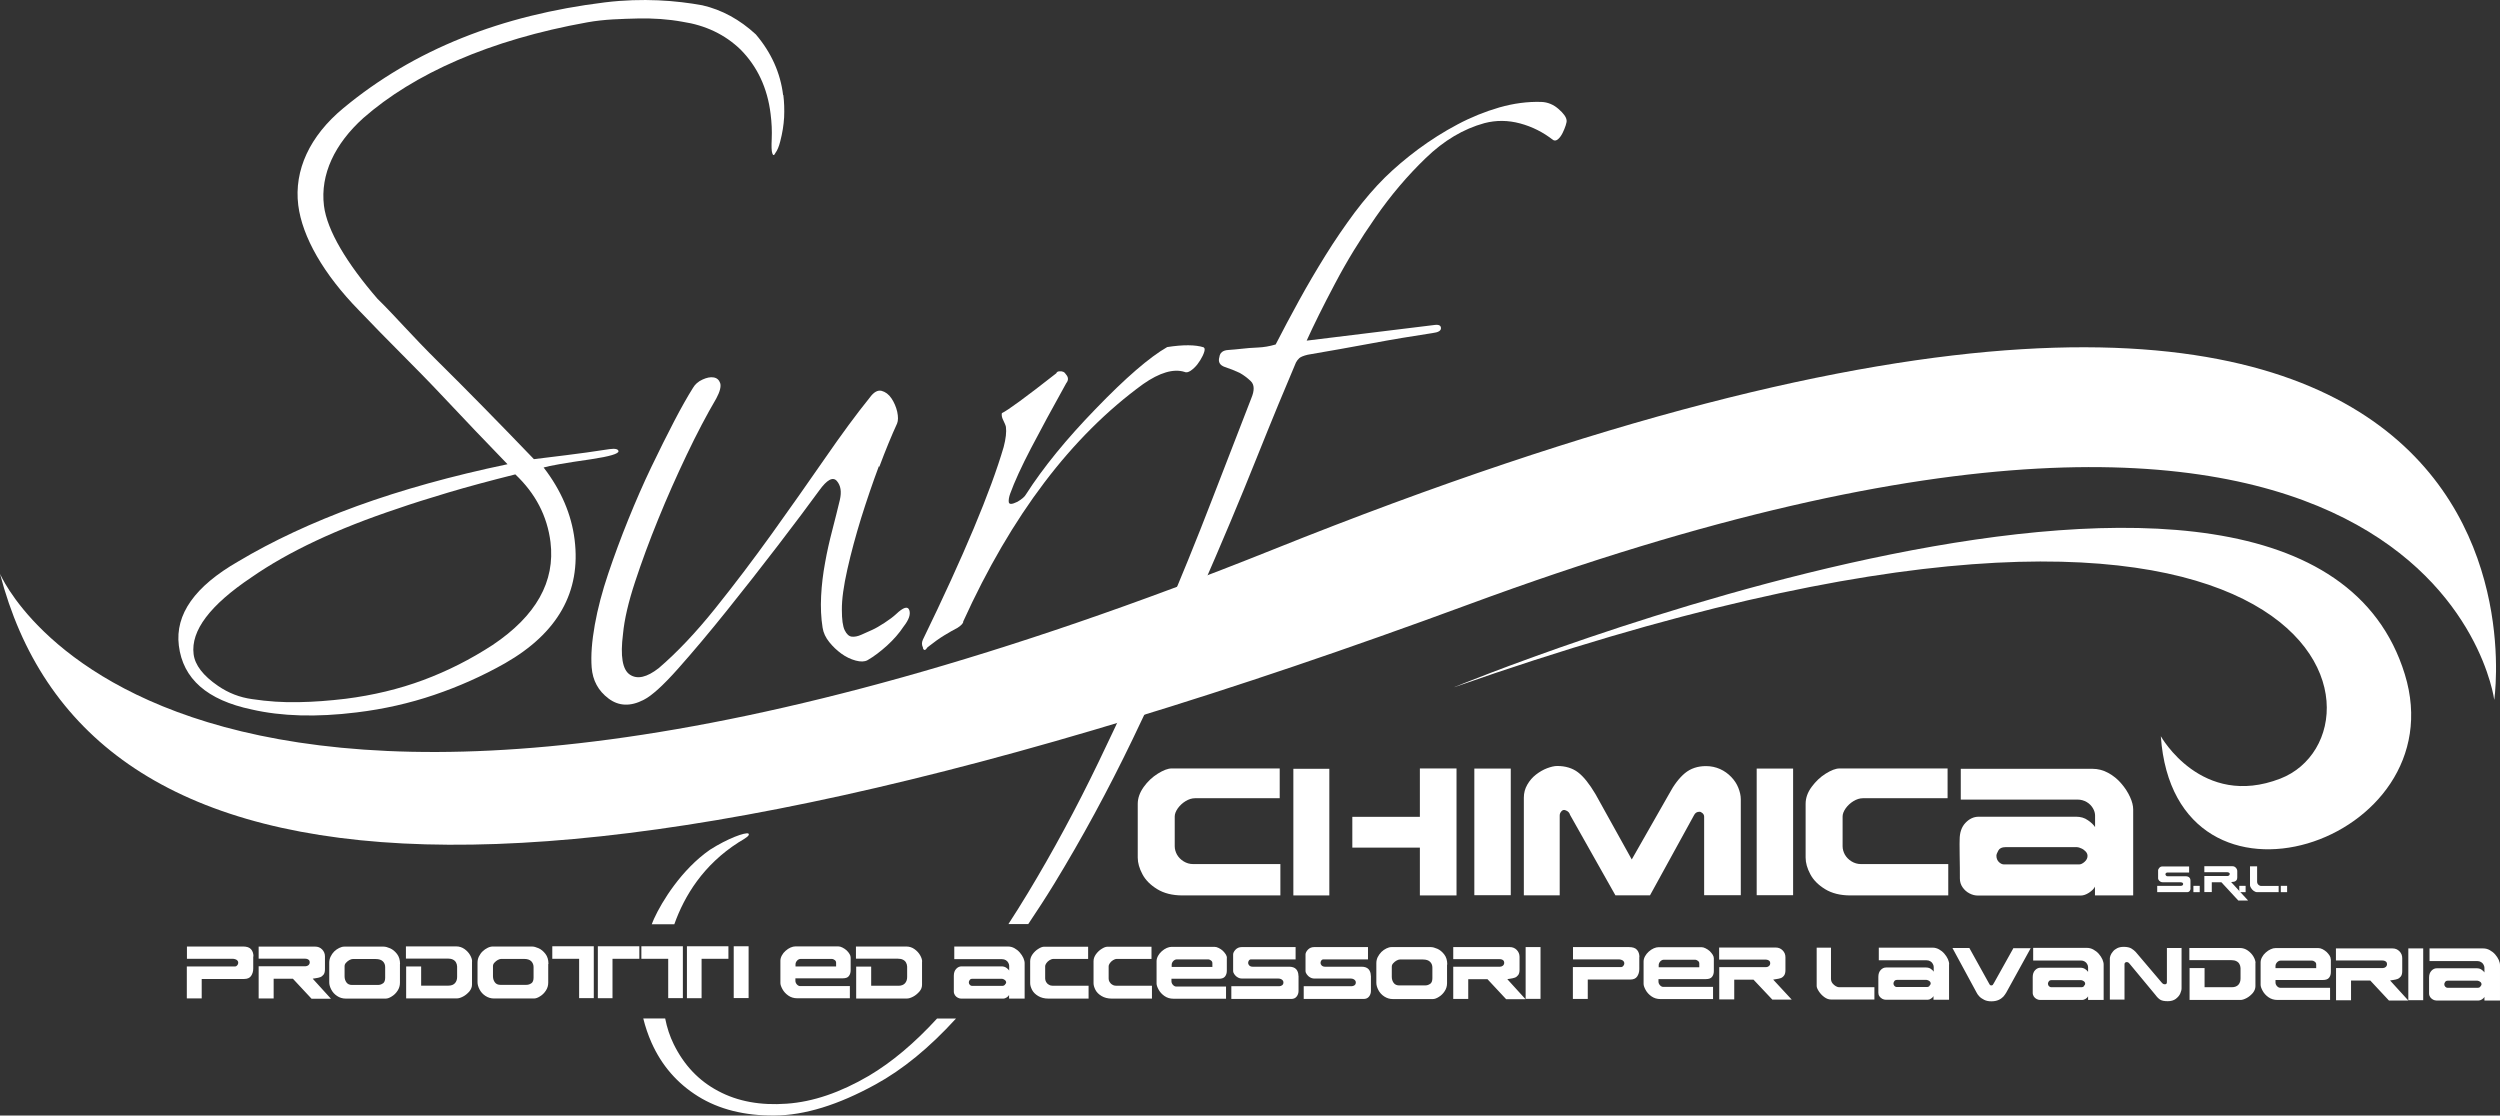
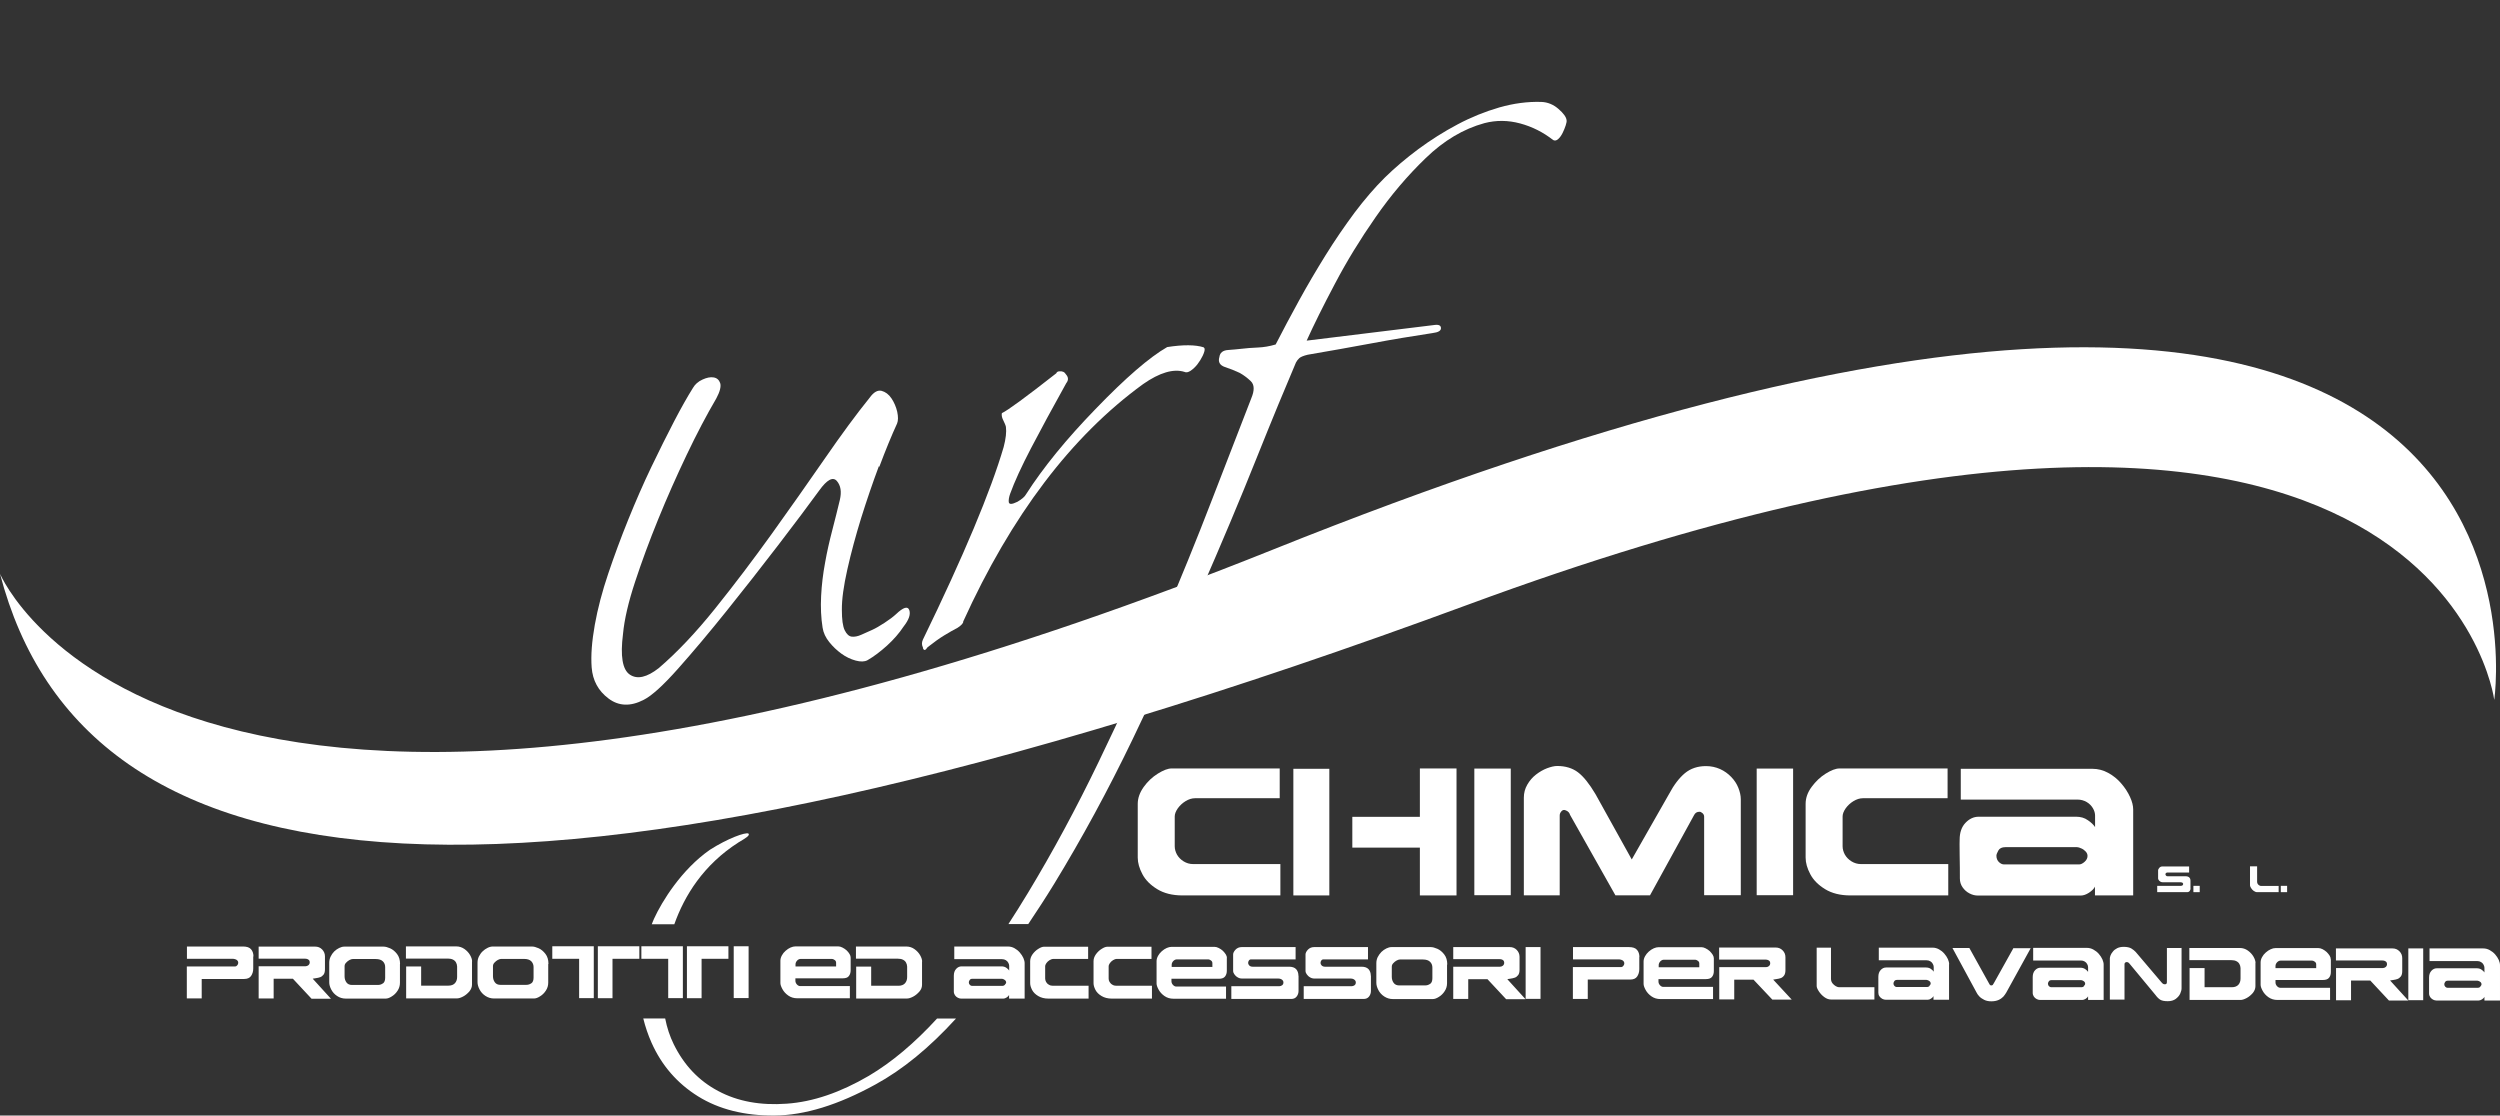
<svg xmlns="http://www.w3.org/2000/svg" id="Livello_1" data-name="Livello 1" viewBox="0 0 221.71 98.93">
  <rect x="0" y="0" width="221.71" height="98.93" fill="#333333" stroke="none" />
  <defs>
    <style>
      .cls-1 {
        fill: #fff;
      }
    </style>
  </defs>
  <path class="cls-1" d="M0,50.88s15.42,36.96,112.89-2.14c117.29-47.06,108.31,13.33,108.31,13.33,0,0-5.12-40.14-90.92-8.48C44.47,85.25,7.42,79.4,0,50.88" />
-   <path class="cls-1" d="M45.69,42.06c1.8,1.7,2.84,3.7,3.13,6.01,.43,3.51-1.28,6.55-5.13,9.13-1.95,1.27-4,2.31-6.15,3.11s-4.45,1.35-6.89,1.66c-1.43,.17-2.82,.28-4.18,.3-1.36,.03-2.72-.06-4.11-.27-1.1-.15-2.1-.54-3.02-1.17-1.33-.91-2.05-1.85-2.17-2.82-.26-2.08,1.46-4.35,5.13-6.81,3.28-2.28,7.6-4.31,12.95-6.09,1.26-.44,2.76-.91,4.5-1.43s3.72-1.05,5.95-1.61M69.45,8.44c-.24-1.98-1.05-3.78-2.42-5.39-1.43-1.32-3.01-2.18-4.74-2.58-2.3-.42-5.27-.67-8.64-.26-9.18,1.13-16.92,4.17-23.21,9.39-2.98,2.47-4.37,5.5-3.99,8.59,.35,2.82,2.26,6.14,5.37,9.32,2.63,2.77,5.07,5.11,7.22,7.4s4.14,4.37,5.97,6.26c-4.93,1.03-9.38,2.27-13.35,3.71-3.97,1.45-7.48,3.09-10.53,4.91-3.85,2.21-5.61,4.69-5.27,7.46,.36,2.95,2.51,4.84,6.46,5.67,2.65,.61,5.75,.7,9.31,.26,2.4-.29,4.69-.81,6.87-1.55,2.18-.74,4.28-1.67,6.29-2.81,4.68-2.68,6.74-6.33,6.17-10.95-.28-2.26-1.2-4.4-2.75-6.41,.5-.15,1.89-.4,4.2-.73,1.66-.25,2.47-.49,2.44-.72-.02-.18-.29-.25-.79-.18-1.43,.22-2.72,.4-3.87,.54-1.11,.14-2.05,.25-2.84,.35-3.22-3.35-6.04-6.22-8.47-8.62-2.43-2.4-3.87-4.11-5.41-5.61-2.67-3.09-4.47-6.03-4.74-8.25-.34-2.77,.96-5.49,3.49-7.77,4.48-3.93,11.22-6.94,19.87-8.49,1.55-.28,3.05-.3,4.46-.34,1.4-.03,2.72,.06,3.97,.29,2.05,.31,3.77,1.13,5.15,2.46,1.49,1.5,2.39,3.41,2.67,5.71,.1,.78,.13,1.52,.1,2.2s-.02,1.11,.05,1.29c.07,.23,.17,.21,.28-.03,.16-.21,.31-.55,.43-1.04,.19-.73,.3-1.43,.34-2.11,.03-.68,.01-1.35-.07-1.99" />
  <path class="cls-1" d="M77.94,41.35c-.56,1.5-1.08,3.03-1.57,4.59-.48,1.56-.89,3.07-1.22,4.54s-.5,2.67-.49,3.61c0,.85,.08,1.45,.25,1.8s.38,.54,.62,.57c.24,.03,.53-.02,.86-.17,.33-.15,.65-.29,.96-.43s.67-.35,1.1-.63c.43-.28,.76-.53,1.01-.76,.65-.62,1.05-.74,1.18-.36s-.04,.86-.51,1.46c-.38,.58-.87,1.14-1.46,1.68-.6,.54-1.18,.98-1.74,1.3-.26,.14-.61,.15-1.05,.03-.44-.12-.86-.32-1.26-.61s-.76-.63-1.08-1.03c-.32-.4-.52-.82-.59-1.28-.14-.87-.18-1.81-.13-2.8,.05-1,.17-1.98,.35-2.95,.17-.97,.39-1.93,.64-2.89s.47-1.85,.67-2.68c.17-.73,.08-1.29-.27-1.69-.35-.39-.87-.11-1.56,.85-.93,1.28-2.14,2.89-3.64,4.85s-3.02,3.89-4.55,5.8c-1.53,1.91-2.97,3.62-4.31,5.13-1.34,1.51-2.36,2.43-3.06,2.78-1.17,.61-2.22,.57-3.12-.11-.91-.68-1.41-1.6-1.5-2.76-.08-1.07,.02-2.33,.28-3.79,.26-1.45,.66-2.96,1.19-4.53s1.12-3.17,1.78-4.8c.66-1.63,1.34-3.19,2.05-4.67s1.38-2.82,2.01-4.03c.63-1.21,1.19-2.2,1.68-2.98,.18-.31,.46-.56,.84-.73,.37-.17,.7-.24,.99-.19,.29,.05,.48,.22,.58,.51,.09,.29-.02,.75-.35,1.36-.85,1.45-1.73,3.12-2.63,5.01-.9,1.89-1.74,3.78-2.52,5.7-.78,1.91-1.46,3.76-2.05,5.55s-.95,3.33-1.07,4.62c-.25,1.97-.05,3.17,.61,3.61s1.51,.24,2.56-.58c1.62-1.39,3.28-3.14,4.99-5.27s3.38-4.34,5.02-6.62,3.2-4.51,4.7-6.67c1.49-2.16,2.83-3.98,4.01-5.44,.35-.48,.69-.67,1.04-.59,.34,.09,.64,.31,.88,.67,.24,.36,.41,.76,.51,1.19,.09,.43,.09,.78-.01,1.03-.49,1.07-1.02,2.35-1.58,3.85" />
  <path class="cls-1" d="M81.86,57.44c-.12-.22-.13-.45-.02-.7,3.63-7.47,6.02-13.17,7.17-17.1,.19-.73,.26-1.32,.2-1.78-.01-.09-.11-.34-.3-.73-.07-.18-.09-.34-.06-.49,.53-.25,2.14-1.43,4.83-3.54,.03-.1,.12-.16,.26-.17,.28-.03,.47,.06,.6,.28,.22,.25,.23,.51,.02,.77-1.23,2.21-2.27,4.13-3.12,5.76-.85,1.63-1.47,2.98-1.86,4.06-.1,.29-.14,.53-.12,.72,.03,.23,.28,.22,.77-.02,.39-.23,.65-.45,.76-.66,1.53-2.39,3.59-4.91,6.17-7.57,2.66-2.76,4.78-4.59,6.35-5.49,1.42-.22,2.5-.21,3.23,.02,.05,.04,.08,.09,.09,.13,.02,.14-.04,.34-.17,.62-.13,.27-.29,.53-.47,.76s-.38,.42-.6,.57c-.22,.14-.4,.18-.55,.1-.97-.3-2.2,.06-3.66,1.08-6.36,4.62-11.68,11.64-15.96,21.06,.02,.14-.15,.32-.49,.55-.35,.18-.75,.41-1.18,.67s-.93,.62-1.49,1.06c-.2,.31-.33,.32-.42,.05" />
  <path class="cls-1" d="M57.05,90.33c.18,.73,.42,1.44,.73,2.14,.9,2.02,2.28,3.61,4.13,4.76,1.85,1.15,4.11,1.72,6.78,1.7,2.67-.02,5.65-.94,8.94-2.75,2.42-1.32,4.8-3.27,7.15-5.85h-1.68c-1.98,2.16-3.99,3.86-6.05,5.08-2.53,1.48-4.96,2.31-7.28,2.47-2.32,.17-4.35-.2-6.07-1.12-1.73-.91-3.04-2.3-3.95-4.15-.35-.71-.6-1.47-.76-2.29h-1.94Zm9.33-16.41c-.28-.13-1.84,.43-3.42,1.44-2.53,1.76-4.27,4.61-4.95,6.1-.08,.17-.14,.34-.21,.51h2c.9-2.53,2.57-5.27,5.72-7.28,.61-.36,1.03-.61,.85-.77M138.85,11.13c.07-.22,.1-.37,.08-.47-.03-.28-.27-.61-.72-1s-.95-.6-1.52-.62c-1.22-.04-2.47,.13-3.73,.49-1.27,.37-2.51,.87-3.71,1.51-1.21,.64-2.36,1.37-3.46,2.18-1.09,.81-2.08,1.65-2.96,2.51-.92,.91-1.82,1.96-2.71,3.14-.88,1.19-1.74,2.44-2.56,3.76s-1.61,2.66-2.35,4.01-1.44,2.66-2.08,3.91c-.54,.16-1.07,.25-1.58,.27s-1.02,.06-1.53,.12c-.28,.03-.65,.07-1.11,.1s-.72,.24-.77,.62c-.13,.44,.03,.73,.49,.89,.46,.15,.89,.32,1.29,.51,.35,.19,.69,.44,1.01,.75s.33,.82,.04,1.51c-.96,2.46-2.12,5.45-3.47,8.96s-2.87,7.25-4.56,11.2c-1.69,3.95-3.53,7.99-5.51,12.09-1.98,4.11-4.07,7.98-6.27,11.62-.57,.95-1.15,1.86-1.73,2.76h1.76c.77-1.15,1.54-2.33,2.3-3.57,2.46-4.03,4.78-8.3,6.96-12.83s4.2-8.91,6.04-13.14c1.85-4.23,3.49-8.13,4.92-11.71,1.43-3.57,2.61-6.42,3.52-8.55,.08-.15,.18-.28,.3-.39,.13-.11,.37-.21,.74-.3,1.97-.34,3.86-.67,5.67-1.01s3.61-.64,5.4-.91c.51-.06,.76-.21,.75-.44,0-.23-.19-.33-.56-.28l-11.35,1.39c.63-1.39,1.46-3.07,2.51-5.05,1.04-1.98,2.24-3.94,3.6-5.89,1.35-1.95,2.84-3.7,4.45-5.25,1.61-1.56,3.35-2.59,5.21-3.1,1.04-.27,2.1-.26,3.17,.03,1.07,.29,2.04,.78,2.92,1.47,.15,.08,.3,.05,.45-.09,.15-.13,.28-.32,.39-.54s.2-.45,.27-.66" />
  <g>
    <path class="cls-1" d="M194.27,78.77c0,.1-.03,.18-.08,.25-.06,.07-.13,.1-.24,.1h-2.64v-.56h2.12s.08-.01,.12-.04,.06-.07,.06-.12c0-.03,0-.06-.03-.08-.02-.03-.04-.05-.08-.06s-.07-.02-.12-.02h-1.6c-.08,0-.14-.02-.2-.06s-.11-.08-.14-.14c-.03-.05-.05-.09-.05-.13v-.74c0-.06,.04-.13,.11-.21s.16-.12,.27-.12h2.37v.54h-1.96s-.07,.02-.1,.05c-.02,.03-.04,.07-.04,.11,0,.03,.02,.07,.05,.11s.08,.06,.14,.06h1.61c.14,0,.25,.04,.32,.11s.1,.17,.1,.29v.67h.01Z" />
    <path class="cls-1" d="M195.08,79.12h-.56v-.56h.56v.56Z" />
-     <path class="cls-1" d="M199.35,79.86h-.85l-1.5-1.62h-.85v.87h-.66v-1.42h2.07s.08-.02,.12-.05,.06-.07,.06-.13c0-.04,0-.07-.03-.09s-.05-.04-.08-.05-.07-.02-.1-.02h-2.04v-.53h2.49c.12,0,.22,.04,.3,.13,.08,.08,.13,.19,.13,.3v.57c0,.1-.02,.18-.06,.23s-.09,.09-.15,.12c-.06,.02-.12,.04-.2,.04-.07,0-.12,.02-.13,.02l1.49,1.62h-.01Z" />
-     <path class="cls-1" d="M199.15,79.12h-.56v-.56h.56v.56Z" />
    <path class="cls-1" d="M202.08,79.12h-1.91c-.1,0-.2-.04-.3-.11s-.18-.16-.24-.26-.09-.18-.09-.23v-1.69h.63v1.37c0,.08,.02,.14,.06,.2s.09,.1,.15,.13,.1,.04,.14,.04h1.56v.54h0Z" />
    <path class="cls-1" d="M202.83,79.12h-.56v-.56h.56v.56Z" />
  </g>
-   <path class="cls-1" d="M128.99,60.93s75.09-31,84.28-1.13c4.6,14.97-20.4,23.2-21.64,5.49,0,0,3.61,6.47,10.6,3.76,10.78-4.18,4.91-35.56-73.25-8.11" />
  <g>
    <path class="cls-1" d="M113.56,79.41h-8.69c-.9,0-1.65-.19-2.25-.56-.6-.37-1.04-.81-1.31-1.33-.27-.51-.41-1-.41-1.46v-4.77c0-.51,.18-1.01,.53-1.5s.77-.88,1.25-1.18,.89-.46,1.22-.46h9.59v2.64h-7.51c-.28,0-.56,.09-.84,.26-.28,.17-.51,.39-.69,.64-.18,.26-.27,.5-.27,.72v2.64c0,.25,.07,.5,.2,.74,.14,.24,.33,.44,.59,.6,.26,.16,.54,.24,.85,.24h7.73v2.78h.01Z" />
    <path class="cls-1" d="M117.89,79.41h-3.19v-11.23h3.19v11.23Zm11.28,0h-3.25v-4.24h-5.99v-2.73h5.99v-4.29h3.25v11.26Z" />
    <path class="cls-1" d="M133.98,79.39h-3.23v-11.23h3.23v11.23Z" />
    <path class="cls-1" d="M154.38,79.39h-3.25v-6.97c0-.11-.05-.22-.14-.3-.1-.09-.19-.13-.27-.13-.23,0-.39,.1-.49,.31l-3.9,7.1h-3.07l-4.02-7.13c-.02-.09-.07-.17-.13-.24-.07-.07-.14-.12-.22-.15s-.13-.05-.18-.05c-.1,0-.19,.05-.27,.16-.08,.1-.12,.21-.12,.33v7.08h-3.18v-8.66c0-.42,.1-.8,.31-1.16,.2-.35,.46-.65,.77-.89s.64-.43,.98-.56c.35-.13,.65-.2,.9-.2,.73,0,1.35,.19,1.84,.56,.49,.37,1.01,1.02,1.55,1.93l3.22,5.8,3.31-5.81c.43-.81,.9-1.42,1.4-1.84,.51-.42,1.13-.63,1.88-.63,.44,0,.85,.09,1.24,.26,.38,.17,.71,.41,.99,.7s.49,.61,.63,.96,.22,.69,.22,1.02v8.51Z" />
    <path class="cls-1" d="M159.02,79.39h-3.23v-11.23h3.23v11.23Z" />
    <path class="cls-1" d="M172.79,79.41h-8.69c-.9,0-1.65-.19-2.25-.56-.6-.37-1.04-.81-1.31-1.33-.27-.51-.41-1-.41-1.46v-4.77c0-.51,.17-1.01,.53-1.5s.77-.88,1.25-1.18,.89-.46,1.22-.46h9.59v2.64h-7.51c-.28,0-.56,.09-.84,.26-.28,.17-.51,.39-.69,.64-.18,.26-.27,.5-.27,.72v2.64c0,.25,.07,.5,.2,.74,.14,.24,.33,.44,.59,.6,.26,.16,.54,.24,.85,.24h7.73v2.78h.01Z" />
    <path class="cls-1" d="M189.16,79.41h-3.37v-.78c-.09,.19-.27,.37-.53,.54s-.51,.25-.72,.25h-9.14c-.25,0-.49-.06-.74-.19-.25-.13-.45-.31-.61-.54s-.24-.49-.24-.78c0-.55,0-1.26-.02-2.1s0-1.29,0-1.34c0-.63,.17-1.13,.51-1.49s.73-.55,1.18-.55h8.64c.4,0,.75,.1,1.04,.31,.3,.2,.51,.41,.64,.61v-1.02c0-.21-.06-.43-.19-.65s-.31-.41-.55-.55-.51-.22-.82-.22h-10.35v-2.73h11.67c.49,0,.96,.12,1.4,.36s.83,.55,1.16,.94c.33,.38,.59,.78,.78,1.2,.19,.41,.28,.78,.28,1.11v7.62Zm-4.03-3.5c0-.14-.05-.27-.16-.39s-.23-.21-.39-.28c-.15-.07-.28-.11-.37-.11h-6.38c-.29,0-.5,.1-.61,.3s-.17,.35-.17,.46c0,.23,.08,.42,.22,.56,.15,.14,.3,.21,.45,.21h6.67c.15,0,.31-.08,.48-.23s.26-.33,.26-.52h0Z" />
  </g>
  <path class="cls-1" d="M219.97,87.51c-.07,.06-.14,.09-.2,.09h-2.73c-.06,0-.12-.03-.18-.09s-.09-.13-.09-.23c0-.05,.02-.11,.07-.19s.13-.12,.25-.12h2.61s.09,.01,.15,.04,.12,.07,.16,.11c.04,.05,.06,.1,.06,.16,0,.08-.04,.15-.11,.21m1.75-1.91c0-.13-.04-.28-.11-.45-.08-.17-.18-.33-.32-.49-.14-.16-.3-.28-.48-.38s-.37-.15-.57-.15h-4.77v1.12h4.23c.13,0,.24,.03,.34,.09,.1,.06,.17,.13,.22,.23,.05,.09,.08,.18,.08,.27v.42c-.05-.08-.14-.17-.26-.25s-.26-.12-.43-.12h-3.53c-.18,0-.34,.07-.48,.22s-.21,.35-.21,.61v1.41c0,.12,.04,.22,.1,.32,.07,.09,.15,.17,.25,.22s.2,.08,.3,.08h3.74c.09,0,.19-.03,.3-.1s.18-.14,.22-.22v.32h1.38v-3.15Zm-6.81-1.47h-1.32v4.59h1.32v-4.59Zm-2.93,2.84s.11-.02,.26-.04c.15-.02,.28-.05,.39-.09,.11-.04,.21-.12,.3-.23,.08-.11,.12-.27,.12-.47v-1.15c0-.24-.08-.44-.25-.61s-.37-.25-.61-.25h-5.02v1.07h4.11c.07,0,.14,.01,.2,.03s.12,.06,.16,.1c.04,.05,.06,.11,.06,.19,0,.11-.04,.19-.12,.26-.08,.06-.16,.09-.25,.09h-4.15v2.86h1.33v-1.75h1.71l1.65,1.77h1.72l-1.61-1.77h0Zm-6.57-1.09h-3.6v-.19c0-.12,.05-.23,.14-.33,.1-.1,.2-.15,.32-.15h2.76c.1,0,.19,.04,.27,.1s.12,.14,.12,.23v.35h0Zm1.3-.79c0-.1-.03-.21-.1-.32s-.16-.22-.26-.32c-.11-.1-.23-.18-.36-.25-.14-.07-.26-.1-.37-.1h-3.81c-.13,0-.27,.03-.42,.1s-.3,.16-.44,.29c-.14,.12-.25,.26-.33,.41s-.13,.3-.13,.46v1.99c0,.14,.06,.32,.18,.54s.29,.41,.52,.57c.23,.16,.49,.24,.8,.24h4.66v-1.08h-4.42c-.1,0-.2-.05-.29-.15s-.13-.21-.13-.32v-.22h4.2c.25,0,.44-.06,.55-.2s.16-.31,.16-.52v-1.11h-.01Zm-6.67,.33c0-.16-.06-.35-.18-.56s-.29-.39-.5-.54-.45-.23-.72-.23h-4.47v1.08h3.73c.18,0,.32,.03,.44,.09s.21,.14,.27,.25c.06,.1,.09,.22,.1,.36v.93c0,.22-.06,.4-.19,.55-.13,.14-.32,.22-.58,.22h-2.42v-1.7h-1.33v2.83h4.52c.15,0,.33-.06,.54-.17,.21-.11,.39-.27,.55-.45,.15-.19,.23-.39,.23-.6v-2.06Zm-6.54-1.33h-1.32v2.96c0,.08,0,.15-.03,.19-.02,.05-.07,.07-.14,.07s-.12-.01-.17-.04-.11-.09-.18-.18l-2.25-2.65c-.1-.11-.23-.21-.39-.31-.16-.09-.38-.14-.67-.14-.22,0-.42,.04-.58,.12s-.29,.18-.38,.3c-.1,.12-.17,.23-.21,.34-.04,.11-.06,.2-.06,.26v3.66h1.3v-3.15c0-.06,.02-.1,.06-.13s.08-.05,.12-.05c.06,0,.11,.01,.16,.04,.04,.03,.1,.09,.17,.18l2.23,2.69c.16,.22,.31,.36,.45,.44s.36,.12,.65,.12,.52-.07,.7-.2c.18-.14,.32-.29,.4-.47,.08-.18,.12-.34,.12-.47v-3.59h.02Zm-8.67,3.39c-.07,.06-.14,.09-.2,.09h-2.72c-.06,0-.12-.03-.19-.09-.06-.06-.09-.13-.09-.23,0-.05,.02-.11,.07-.19s.13-.12,.25-.12h2.61s.09,.01,.15,.04,.12,.07,.16,.11c.04,.05,.06,.1,.06,.16,0,.08-.04,.15-.11,.21m1.75-1.91c0-.13-.04-.28-.11-.45-.08-.17-.18-.33-.32-.49-.14-.16-.3-.28-.48-.38s-.37-.15-.57-.15h-4.77v1.12h4.23c.13,0,.24,.03,.34,.09,.1,.06,.17,.13,.22,.23,.05,.09,.08,.18,.08,.27v.42c-.05-.08-.14-.17-.26-.25s-.26-.12-.43-.12h-3.53c-.18,0-.34,.07-.48,.22s-.21,.35-.21,.61v1.41c0,.12,.04,.22,.1,.32,.06,.09,.15,.17,.25,.22s.2,.08,.3,.08h3.74c.09,0,.19-.03,.3-.1s.18-.14,.22-.22v.32h1.38v-3.15Zm-7.99-1.47l-1.73,3.1c-.05,.09-.08,.14-.11,.18-.03,.03-.07,.05-.13,.05s-.1-.02-.12-.04c-.03-.03-.06-.09-.11-.18l-1.72-3.1h-1.5l2.15,3.97c.04,.09,.12,.2,.23,.32s.26,.22,.44,.31c.18,.09,.39,.13,.63,.13s.46-.04,.64-.12,.31-.18,.42-.29c.1-.11,.18-.23,.26-.36l2.17-3.94h-1.52v-.03Zm-7.45,3.38c-.07,.06-.13,.09-.2,.09h-2.73c-.06,0-.12-.03-.18-.09s-.09-.13-.09-.23c0-.05,.02-.11,.07-.19s.13-.12,.25-.12h2.61s.09,.01,.15,.04,.12,.07,.16,.11c.04,.05,.06,.1,.06,.16,0,.08-.04,.15-.11,.21m1.75-1.91c0-.13-.04-.28-.11-.45-.08-.17-.18-.33-.32-.49-.14-.16-.29-.28-.47-.38-.18-.1-.37-.15-.57-.15h-4.77v1.12h4.23c.13,0,.24,.03,.34,.09,.1,.06,.17,.13,.22,.23,.05,.09,.08,.18,.08,.27v.42c-.05-.08-.14-.17-.26-.25s-.26-.12-.43-.12h-3.53c-.18,0-.34,.07-.48,.22s-.21,.35-.21,.61v1.41c0,.12,.03,.22,.1,.32,.07,.09,.15,.17,.25,.22s.2,.08,.3,.08h3.73c.09,0,.19-.03,.29-.1,.11-.07,.18-.14,.22-.22v.32h1.38v-3.15Zm-6.63,2.04h-3.14c-.07,0-.17-.03-.28-.09s-.21-.15-.3-.26c-.09-.12-.13-.25-.13-.4v-2.76h-1.27v3.4c0,.12,.06,.27,.19,.47,.13,.2,.29,.37,.48,.51,.2,.15,.4,.22,.6,.22h3.85v-1.08h0Zm-8.96-.68s.11-.02,.26-.04c.15-.02,.28-.05,.4-.09,.11-.04,.21-.12,.29-.23,.08-.11,.12-.27,.12-.47v-1.15c0-.24-.08-.44-.25-.61s-.37-.25-.61-.25h-5.02v1.07h4.11c.07,0,.14,.01,.2,.03s.12,.06,.16,.1,.06,.11,.06,.19c0,.11-.04,.19-.12,.26-.08,.06-.16,.09-.25,.09h-4.15v2.86h1.33v-1.75h1.71l1.67,1.77h1.72l-1.64-1.77h.01Zm-6.57-1.09h-3.6v-.19c0-.12,.05-.23,.14-.33,.1-.1,.2-.15,.32-.15h2.75c.1,0,.19,.04,.27,.1s.12,.14,.12,.23v.35h0Zm1.29-.79c0-.1-.03-.21-.1-.32s-.16-.22-.26-.32c-.11-.1-.23-.18-.37-.25-.13-.07-.26-.1-.36-.1h-3.81c-.13,0-.27,.03-.43,.1-.15,.07-.3,.16-.44,.29s-.25,.26-.33,.41-.13,.3-.13,.46v1.99c0,.14,.06,.32,.18,.54s.29,.41,.52,.57c.23,.16,.49,.24,.8,.24h4.66v-1.08h-4.42c-.1,0-.2-.05-.29-.15s-.13-.21-.13-.32v-.22h4.2c.26,0,.44-.06,.55-.2s.16-.31,.16-.52v-1.11h0Zm-6.6-.12c0-.25-.07-.47-.21-.63-.14-.17-.38-.25-.72-.25h-4.96v1.09h4.05c.08,0,.16,.01,.24,.04,.08,.02,.15,.07,.19,.12,.05,.05,.07,.12,.07,.2s-.03,.15-.09,.22-.11,.1-.17,.1h-4.3v2.83h1.32v-1.72h3.76c.29,0,.5-.09,.62-.27s.19-.39,.19-.65v-1.08h0Zm-8.77-.88h-1.32v4.59h1.32v-4.59Zm-2.93,2.84s.11-.02,.26-.04c.15-.02,.28-.05,.39-.09,.12-.04,.21-.12,.3-.23,.08-.11,.12-.27,.12-.47v-1.15c0-.24-.09-.44-.25-.61-.17-.17-.37-.25-.61-.25h-5.02v1.07h4.11c.07,0,.14,.01,.2,.03s.12,.06,.15,.1c.04,.05,.06,.11,.06,.19,0,.11-.04,.19-.12,.26-.08,.06-.16,.09-.25,.09h-4.15v2.86h1.33v-1.75h1.71l1.65,1.77h1.72l-1.61-1.77h.01Zm-6.85,.41c-.13,.1-.28,.15-.47,.15h-2.27c-.22,0-.39-.07-.5-.22s-.17-.33-.17-.54v-.9c0-.11,.04-.22,.13-.31,.09-.1,.19-.18,.3-.24,.12-.06,.21-.09,.29-.09h2.04c.29,0,.5,.07,.64,.21s.2,.31,.2,.51v.94c0,.23-.06,.4-.19,.5m1.51-1.72c0-.36-.09-.66-.27-.89-.18-.23-.38-.4-.61-.5s-.42-.15-.58-.15h-3.48c-.15,0-.3,.04-.46,.12-.16,.08-.31,.18-.44,.31-.13,.13-.24,.29-.33,.46-.08,.17-.12,.35-.12,.54v1.73c0,.21,.06,.42,.18,.65s.29,.42,.52,.57c.23,.15,.48,.23,.77,.23h3.53c.16,0,.34-.06,.54-.19,.2-.12,.38-.29,.52-.51,.14-.21,.21-.45,.21-.7v-1.65l.02-.02Zm-6.78,1c0-.24-.07-.43-.2-.58-.14-.15-.35-.22-.63-.22h-3.24c-.12,0-.22-.04-.29-.11-.07-.08-.1-.15-.1-.22,0-.08,.02-.15,.07-.22s.11-.1,.2-.1h3.94v-1.09h-4.78c-.22,0-.41,.08-.55,.23s-.21,.3-.21,.42v1.49c0,.07,.03,.15,.1,.26,.07,.1,.16,.2,.28,.27,.12,.08,.26,.12,.41,.12h3.23c.08,0,.16,.02,.23,.05,.07,.03,.12,.08,.16,.13,.04,.05,.05,.11,.05,.17,0,.11-.04,.19-.12,.25-.08,.05-.16,.08-.24,.08h-4.26v1.13h5.32c.2,0,.36-.07,.47-.21s.17-.31,.17-.5v-1.35h-.01Zm-6.42,0c0-.24-.07-.43-.2-.58-.14-.15-.35-.22-.64-.22h-3.23c-.12,0-.22-.04-.29-.11-.07-.08-.1-.15-.1-.22,0-.08,.02-.15,.07-.22s.11-.1,.2-.1h3.94v-1.09h-4.78c-.22,0-.41,.08-.55,.23s-.21,.3-.21,.42v1.49c0,.07,.03,.15,.1,.26,.07,.1,.16,.2,.28,.27,.12,.08,.26,.12,.41,.12h3.23c.08,0,.16,.02,.23,.05,.07,.03,.12,.08,.16,.13,.04,.05,.05,.11,.05,.17,0,.11-.04,.19-.12,.25-.08,.05-.16,.08-.24,.08h-4.26v1.13h5.32c.2,0,.36-.07,.47-.21s.17-.31,.17-.5v-1.35h-.01Zm-7.64-.78h-3.6v-.19c0-.12,.05-.23,.14-.33,.1-.1,.2-.15,.32-.15h2.76c.1,0,.19,.04,.27,.1,.08,.06,.12,.14,.12,.23v.35h-.01Zm1.3-.79c0-.1-.03-.21-.1-.32s-.16-.22-.26-.32c-.11-.1-.23-.18-.37-.25-.13-.07-.26-.1-.37-.1h-3.81c-.13,0-.27,.03-.43,.1-.15,.07-.3,.16-.44,.29s-.25,.26-.33,.41-.13,.3-.13,.46v1.99c0,.14,.06,.32,.18,.54s.29,.41,.52,.57c.23,.16,.49,.24,.8,.24h4.66v-1.08h-4.42c-.1,0-.2-.05-.29-.15-.09-.1-.13-.21-.13-.32v-.22h4.2c.26,0,.44-.06,.55-.2s.16-.31,.16-.52v-1.11h0Zm-6.66,2.46h-3.16c-.13,0-.24-.03-.35-.1-.11-.06-.18-.15-.24-.24-.06-.1-.08-.2-.08-.3v-1.08c0-.09,.04-.19,.11-.29s.17-.19,.28-.26,.23-.11,.34-.11h3.07v-1.08h-3.92c-.13,0-.3,.06-.5,.19-.2,.12-.37,.29-.51,.48-.14,.2-.21,.4-.21,.61v1.95c0,.19,.06,.38,.17,.6,.11,.21,.29,.39,.54,.54s.55,.23,.92,.23h3.55v-1.14h0Zm-5.63,0h-3.16c-.13,0-.24-.03-.35-.1-.11-.06-.19-.15-.24-.24-.05-.1-.08-.2-.08-.3v-1.08c0-.09,.04-.19,.11-.29s.17-.19,.28-.26c.12-.07,.23-.11,.35-.11h3.07v-1.08h-3.92c-.13,0-.3,.06-.5,.19-.2,.12-.37,.29-.51,.48-.14,.2-.21,.4-.21,.61v1.95c0,.19,.06,.38,.17,.6,.11,.21,.29,.39,.54,.54s.55,.23,.92,.23h3.55v-1.14h-.02Zm-7.4-.08c-.07,.06-.14,.09-.2,.09h-2.73c-.06,0-.12-.03-.18-.09s-.09-.13-.09-.23c0-.05,.02-.11,.07-.19s.13-.12,.25-.12h2.61s.09,.01,.15,.04c.06,.03,.12,.07,.16,.11,.04,.05,.07,.1,.07,.16,0,.08-.04,.15-.11,.21m1.75-1.91c0-.13-.04-.28-.11-.45-.08-.17-.18-.33-.32-.49-.14-.16-.29-.28-.47-.38s-.37-.15-.57-.15h-4.77v1.12h4.23c.13,0,.24,.03,.34,.09s.17,.13,.22,.23c.05,.09,.08,.18,.08,.27v.42c-.05-.08-.14-.17-.26-.25s-.26-.12-.43-.12h-3.53c-.18,0-.34,.07-.48,.22-.14,.15-.21,.35-.21,.61v1.41c0,.12,.04,.22,.1,.32,.06,.09,.15,.17,.25,.22s.2,.08,.3,.08h3.74c.09,0,.18-.03,.29-.1s.18-.14,.22-.22v.32h1.38v-3.15Zm-9.09-.14c0-.16-.06-.35-.18-.56s-.29-.39-.5-.54-.45-.23-.72-.23h-4.47v1.08h3.73c.18,0,.32,.03,.44,.09s.21,.14,.27,.25c.06,.1,.09,.22,.1,.36v.93c0,.22-.06,.4-.19,.55-.13,.14-.32,.22-.58,.22h-2.42v-1.7h-1.33v2.83h4.52c.15,0,.33-.06,.54-.17s.39-.27,.55-.45,.23-.39,.23-.6v-2.06Zm-7.63,.44h-3.6v-.19c0-.12,.05-.23,.14-.33s.2-.15,.32-.15h2.75c.1,0,.19,.04,.27,.1,.08,.06,.12,.14,.12,.23v.35h0Zm1.29-.79c0-.1-.03-.21-.1-.32s-.15-.22-.26-.32-.23-.18-.37-.25c-.13-.07-.26-.1-.36-.1h-3.81c-.13,0-.27,.03-.43,.1-.15,.07-.3,.16-.44,.29-.14,.12-.25,.26-.33,.41s-.13,.3-.13,.46v1.99c0,.14,.06,.32,.18,.54s.29,.41,.52,.57c.23,.16,.49,.24,.8,.24h4.66v-1.08h-4.41c-.1,0-.2-.05-.29-.15-.09-.1-.13-.21-.13-.32v-.22h4.2c.25,0,.44-.06,.54-.2,.11-.14,.16-.31,.16-.52v-1.11h0Zm-9.05-1h-1.32v4.59h1.32v-4.59Zm-5.83,0h-3.68v1.11h2.38v3.49h1.3v-4.6Zm4.04,0h-3.68v4.6h1.3v-3.49h2.38v-1.11Zm-11.94,0h-3.68v1.11h2.38v3.49h1.3v-4.6Zm4.04,0h-3.68v4.6h1.3v-3.49h2.38v-1.11Zm-9.57,3.27c-.13,.1-.28,.15-.47,.15h-2.27c-.22,0-.39-.07-.5-.22s-.17-.33-.17-.54v-.9c0-.11,.04-.22,.13-.31,.09-.1,.19-.18,.3-.24,.12-.06,.21-.09,.29-.09h2.04c.29,0,.5,.07,.64,.21,.13,.14,.2,.31,.2,.51v.94c0,.23-.06,.4-.19,.5m1.51-1.72c0-.36-.09-.66-.27-.89-.18-.23-.38-.4-.61-.5s-.42-.15-.58-.15h-3.48c-.14,0-.3,.04-.46,.12s-.31,.18-.44,.31c-.14,.13-.24,.29-.33,.46-.08,.17-.12,.35-.12,.54v1.73c0,.21,.06,.42,.18,.65s.29,.42,.52,.57,.48,.23,.77,.23h3.53c.16,0,.34-.06,.54-.19,.2-.12,.38-.29,.52-.51,.14-.21,.21-.45,.21-.7v-1.65l.02-.02Zm-6.77-.22c0-.16-.06-.35-.18-.56s-.29-.39-.5-.54c-.22-.15-.46-.23-.72-.23h-4.47v1.08h3.73c.17,0,.32,.03,.44,.09s.21,.14,.27,.25c.06,.1,.09,.22,.1,.36v.93c0,.22-.06,.4-.19,.55-.13,.14-.32,.22-.58,.22h-2.42v-1.7h-1.33v2.83h4.52c.15,0,.33-.06,.54-.17s.39-.27,.55-.45c.15-.19,.23-.39,.23-.6v-2.06Zm-7.9,1.94c-.13,.1-.28,.15-.47,.15h-2.27c-.22,0-.39-.07-.5-.22s-.17-.33-.17-.54v-.9c0-.11,.04-.22,.13-.31,.09-.1,.19-.18,.3-.24,.12-.06,.21-.09,.29-.09h2.04c.29,0,.5,.07,.64,.21s.2,.31,.2,.51v.94c0,.23-.06,.4-.19,.5m1.51-1.72c0-.36-.09-.66-.27-.89-.18-.23-.38-.4-.61-.5s-.42-.15-.58-.15h-3.48c-.15,0-.3,.04-.46,.12s-.31,.18-.44,.31c-.13,.13-.24,.29-.32,.46s-.12,.35-.12,.54v1.73c0,.21,.06,.42,.18,.65s.29,.42,.52,.57c.22,.15,.48,.23,.77,.23h3.53c.16,0,.34-.06,.54-.19,.2-.12,.38-.29,.52-.51,.14-.21,.21-.45,.21-.7v-1.67Zm-7.73,1.3s.11-.02,.26-.04c.15-.02,.28-.05,.39-.09,.11-.04,.21-.12,.3-.23,.08-.11,.12-.27,.12-.47v-1.15c0-.24-.09-.44-.25-.61-.17-.17-.37-.25-.61-.25h-5.02v1.07h4.11c.07,0,.14,.01,.2,.03,.06,.02,.12,.06,.16,.1,.04,.05,.06,.11,.06,.19,0,.11-.04,.19-.12,.26-.08,.06-.16,.09-.25,.09h-4.16v2.86h1.33v-1.75h1.71l1.65,1.77h1.72l-1.61-1.77h.01Zm-5.27-1.97c0-.25-.07-.47-.21-.63-.14-.17-.38-.25-.73-.25h-4.96v1.09h4.05c.08,0,.16,.01,.24,.04,.08,.02,.15,.07,.19,.12,.05,.05,.07,.12,.07,.2s-.03,.15-.09,.22-.12,.1-.17,.1h-4.3v2.83h1.32v-1.72h3.76c.29,0,.5-.09,.62-.27s.19-.39,.19-.65v-1.08h.02Z" />
</svg>